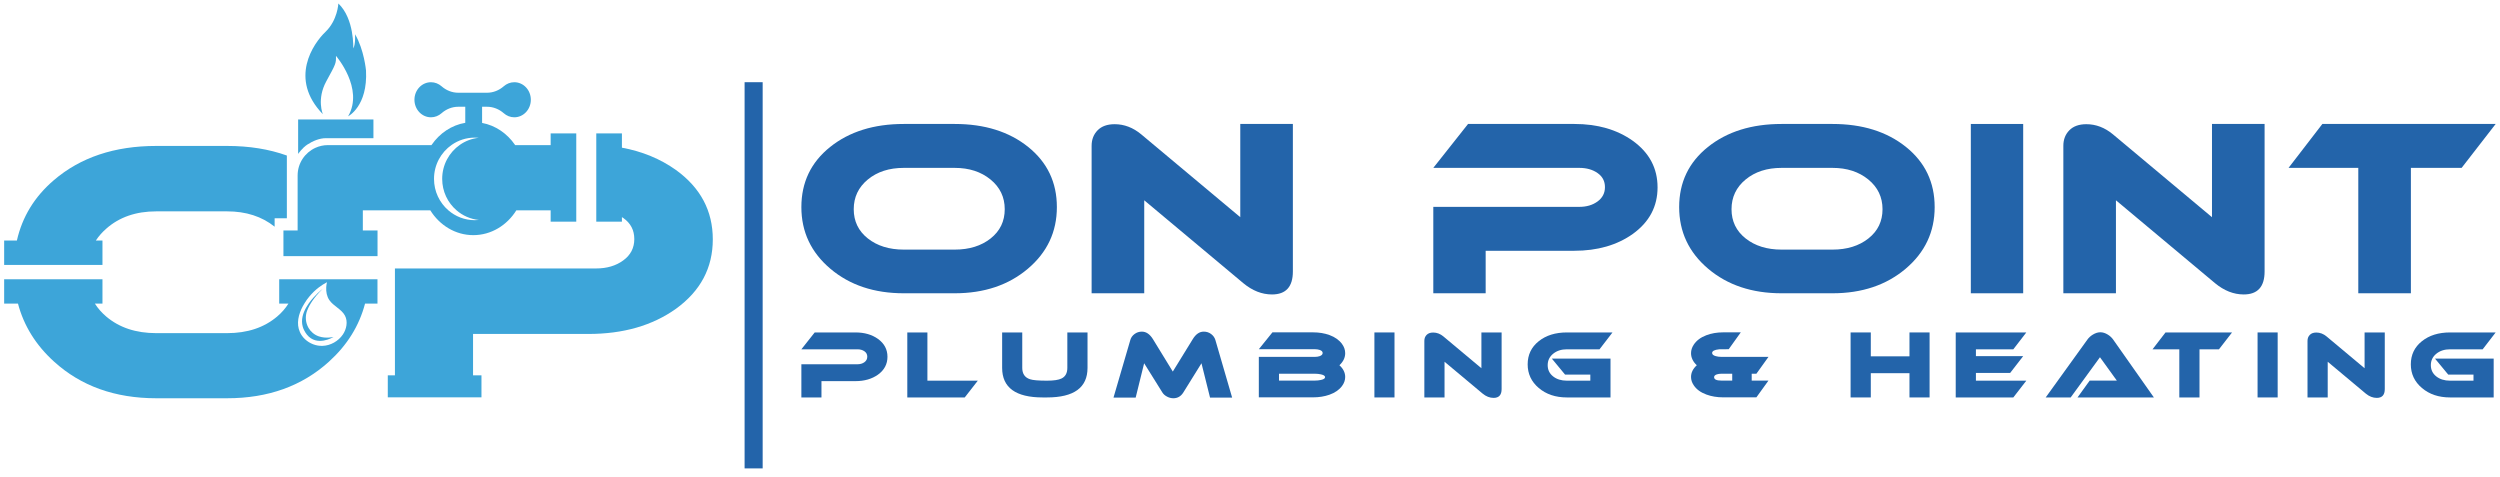
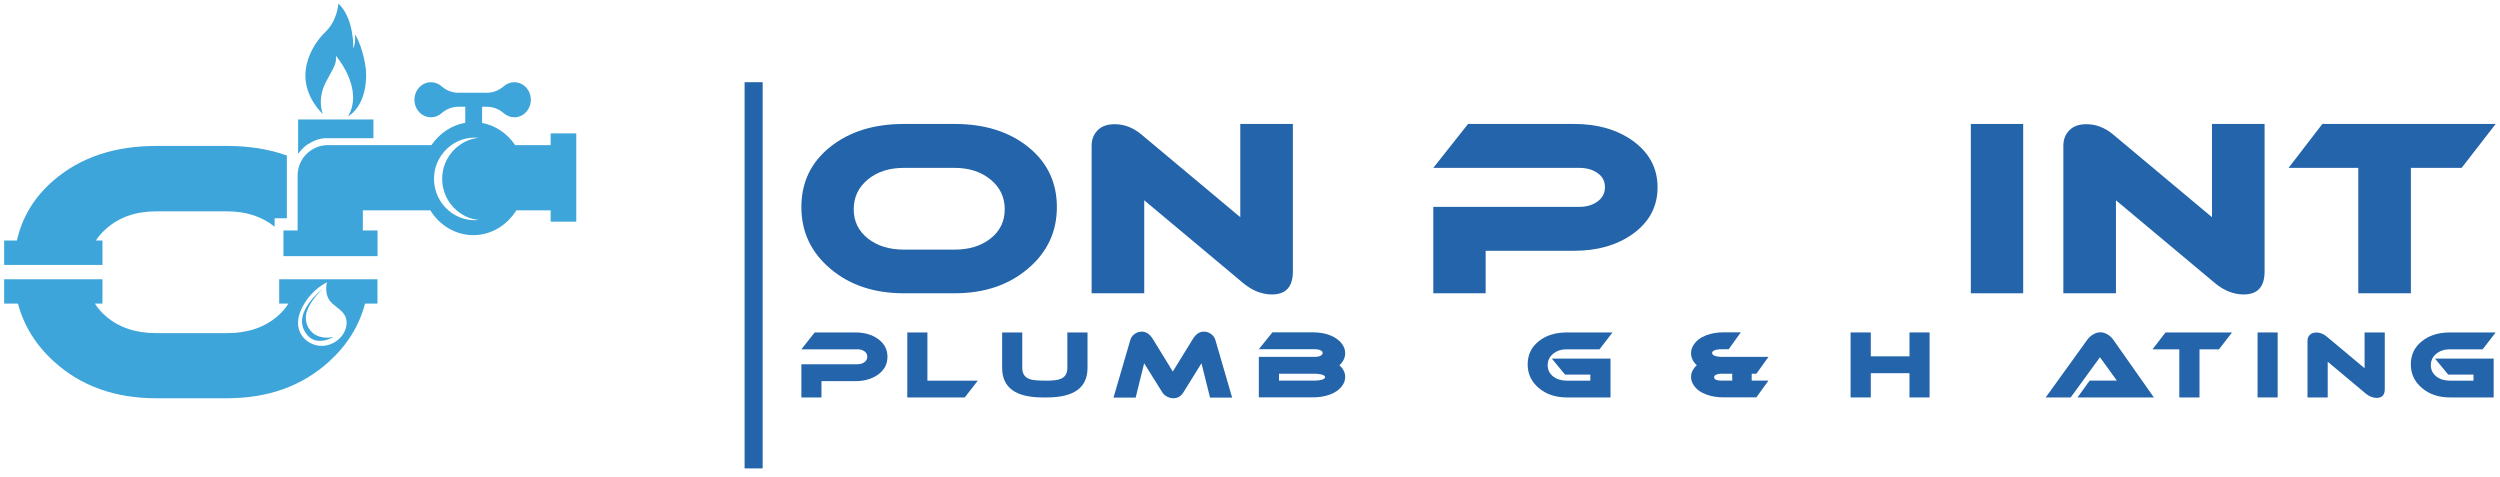
<svg xmlns="http://www.w3.org/2000/svg" width="215" height="41" viewBox="0 0 215 41" fill="none">
  <g clip-path="url(#clip0_7690_3640)">
    <path d="M82.106 14.438H77.723C76.471 14.438 75.441 14.771 74.633 15.437C73.825 16.104 73.421 16.956 73.421 17.992C73.421 19.029 73.825 19.867 74.633 20.506C75.441 21.146 76.471 21.466 77.723 21.466H82.106C83.358 21.466 84.388 21.146 85.196 20.506C86.003 19.867 86.407 19.029 86.407 17.992C86.407 16.956 86 16.104 85.185 15.437C84.371 14.771 83.344 14.438 82.106 14.438ZM90.891 17.81C90.891 19.938 90.059 21.705 88.396 23.112C86.734 24.518 84.636 25.222 82.106 25.222H77.723C75.178 25.222 73.074 24.518 71.412 23.112C69.749 21.705 68.918 19.938 68.918 17.81C68.918 15.683 69.742 13.96 71.391 12.64C73.041 11.321 75.151 10.661 77.723 10.661H82.106C84.677 10.661 86.784 11.321 88.427 12.64C90.069 13.96 90.891 15.683 90.891 17.81Z" fill="#2364AA" />
    <path d="M111.187 23.344C111.187 24.664 110.588 25.323 109.389 25.323C108.528 25.323 107.706 25 106.926 24.354L98.404 17.225V25.222H93.879V12.539C93.879 12.001 94.051 11.557 94.394 11.206C94.738 10.856 95.226 10.681 95.859 10.681C96.68 10.681 97.441 10.971 98.141 11.55L106.664 18.679V10.661H111.187V23.344Z" fill="#2364AA" />
    <path d="M142.55 16.114C142.55 17.757 141.844 19.09 140.429 20.113C139.069 21.082 137.386 21.567 135.381 21.567H127.767V25.222H123.264V17.79H135.825C136.444 17.79 136.966 17.636 137.39 17.326C137.814 17.016 138.026 16.605 138.026 16.094C138.026 15.582 137.814 15.178 137.39 14.882C136.966 14.586 136.444 14.438 135.825 14.438H123.264L126.252 10.661H135.401C137.394 10.661 139.069 11.146 140.429 12.115C141.844 13.138 142.55 14.471 142.55 16.114Z" fill="#2364AA" />
-     <path d="M157.596 14.438H153.213C151.961 14.438 150.931 14.771 150.124 15.437C149.316 16.104 148.911 16.956 148.911 17.992C148.911 19.029 149.316 19.867 150.124 20.506C150.931 21.146 151.961 21.466 153.213 21.466H157.596C158.848 21.466 159.878 21.146 160.686 20.506C161.494 19.867 161.897 19.029 161.897 17.992C161.897 16.956 161.49 16.104 160.676 15.437C159.861 14.771 158.834 14.438 157.596 14.438ZM166.381 17.81C166.381 19.938 165.549 21.705 163.886 23.112C162.224 24.518 160.126 25.222 157.596 25.222H153.213C150.669 25.222 148.565 24.518 146.902 23.112C145.239 21.705 144.408 19.938 144.408 17.81C144.408 15.683 145.233 13.96 146.881 12.64C148.531 11.321 150.641 10.661 153.213 10.661H157.596C160.167 10.661 162.274 11.321 163.917 12.64C165.559 13.96 166.381 15.683 166.381 17.81Z" fill="#2364AA" />
    <path d="M173.994 10.661H169.491V25.222H173.994V10.661Z" fill="#2364AA" />
    <path d="M194.755 23.344C194.755 24.664 194.156 25.323 192.958 25.323C192.096 25.323 191.275 25 190.494 24.354L181.971 17.225V25.222H177.448V12.539C177.448 12.001 177.619 11.557 177.962 11.206C178.306 10.856 178.794 10.681 179.426 10.681C180.248 10.681 181.009 10.971 181.709 11.55L190.231 18.679V10.661H194.755V23.344Z" fill="#2364AA" />
    <path d="M214.627 10.661L211.699 14.438H207.337V25.222H202.813V14.438H196.815L199.723 10.661H214.627Z" fill="#2364AA" />
    <path d="M76.322 30.683C76.322 31.314 76.051 31.826 75.508 32.218C74.986 32.59 74.34 32.777 73.569 32.777H70.646V34.18H68.918V31.327H73.74C73.978 31.327 74.178 31.267 74.341 31.149C74.504 31.03 74.586 30.872 74.586 30.676C74.586 30.479 74.504 30.324 74.341 30.21C74.178 30.097 73.978 30.04 73.74 30.04H68.918L70.065 28.59H73.577C74.342 28.59 74.986 28.776 75.508 29.148C76.051 29.541 76.322 30.053 76.322 30.683Z" fill="#2364AA" />
    <path d="M84.091 32.738L82.967 34.18H78.028V28.59H79.757V32.738H84.091Z" fill="#2364AA" />
    <path d="M93.527 31.637C93.527 33.332 92.364 34.18 90.038 34.18H89.674C87.348 34.18 86.184 33.332 86.184 31.637V28.59H87.914V31.637C87.914 32.144 88.136 32.469 88.581 32.614C88.819 32.697 89.304 32.738 90.038 32.738C90.622 32.738 91.038 32.676 91.287 32.552C91.622 32.392 91.791 32.087 91.791 31.637V28.59H93.527V31.637Z" fill="#2364AA" />
    <path d="M105.964 34.196H104.064L103.327 31.241L101.761 33.762C101.554 34.087 101.27 34.25 100.909 34.25C100.722 34.25 100.541 34.203 100.366 34.11C100.19 34.017 100.058 33.901 99.97 33.762L98.396 31.241L97.667 34.196H95.76L97.21 29.233C97.266 29.032 97.387 28.863 97.571 28.726C97.754 28.589 97.964 28.52 98.202 28.52C98.569 28.52 98.887 28.737 99.156 29.171L100.861 31.955L102.575 29.171C102.839 28.737 103.154 28.52 103.521 28.52C103.764 28.52 103.976 28.589 104.157 28.726C104.338 28.863 104.459 29.032 104.521 29.233L105.964 34.196Z" fill="#2364AA" />
    <path d="M113.089 32.141H109.995V32.73H113.089C113.269 32.73 113.44 32.712 113.601 32.676C113.838 32.624 113.957 32.544 113.957 32.435C113.957 32.327 113.838 32.247 113.601 32.195C113.44 32.159 113.269 32.141 113.089 32.141ZM115.19 31.412C115.521 31.712 115.686 32.048 115.686 32.42C115.686 32.694 115.596 32.953 115.415 33.195C115.171 33.526 114.81 33.777 114.329 33.947C113.906 34.097 113.435 34.172 112.918 34.172H108.259V30.691H113.089C113.234 30.691 113.368 30.67 113.492 30.629C113.663 30.567 113.748 30.476 113.748 30.358C113.748 30.239 113.663 30.151 113.492 30.094C113.368 30.053 113.234 30.032 113.089 30.032H108.259L109.429 28.582H112.918C113.44 28.582 113.913 28.66 114.337 28.815C114.812 28.991 115.171 29.247 115.415 29.582C115.596 29.831 115.686 30.094 115.686 30.373C115.686 30.756 115.521 31.102 115.19 31.412Z" fill="#2364AA" />
-     <path d="M119.927 28.59H118.199V34.18H119.927V28.59Z" fill="#2364AA" />
-     <path d="M129.139 33.459C129.139 33.966 128.908 34.219 128.448 34.219C128.117 34.219 127.802 34.095 127.502 33.847L124.23 31.11V34.18H122.494V29.311C122.494 29.104 122.559 28.934 122.691 28.799C122.823 28.665 123.011 28.598 123.254 28.598C123.569 28.598 123.861 28.709 124.129 28.931L127.401 31.668V28.59H129.139V33.459Z" fill="#2364AA" />
    <path d="M138.675 28.59L137.559 30.04H134.752C134.276 30.04 133.882 30.168 133.569 30.424C133.256 30.679 133.101 31.006 133.101 31.404C133.101 31.802 133.256 32.124 133.566 32.37C133.876 32.615 134.271 32.738 134.752 32.738H136.768V32.218H134.597L133.457 30.838H138.504V34.18H134.752C133.78 34.18 132.975 33.91 132.336 33.37C131.698 32.83 131.379 32.151 131.379 31.334C131.379 30.518 131.694 29.856 132.325 29.35C132.956 28.843 133.764 28.59 134.752 28.59H138.675Z" fill="#2364AA" />
    <path d="M148.971 32.73V32.141H148.034C147.894 32.141 147.767 32.159 147.654 32.195C147.493 32.247 147.413 32.327 147.413 32.435C147.413 32.632 147.62 32.73 148.034 32.73H148.971ZM152.089 30.691L151.049 32.141H150.646V32.73H152.089L151.049 34.172H148.196C147.669 34.172 147.189 34.092 146.754 33.932C146.258 33.751 145.894 33.485 145.661 33.133C145.506 32.906 145.429 32.668 145.429 32.42C145.429 32.048 145.594 31.712 145.924 31.412C145.594 31.102 145.429 30.756 145.429 30.373C145.429 30.12 145.506 29.877 145.661 29.644C145.894 29.288 146.255 29.016 146.746 28.83C147.181 28.665 147.664 28.582 148.196 28.582H149.708L148.669 30.032C148.204 30.032 147.93 30.035 147.847 30.04C147.444 30.081 147.243 30.187 147.243 30.358C147.243 30.482 147.349 30.572 147.561 30.629C147.705 30.67 147.863 30.691 148.034 30.691H152.089Z" fill="#2364AA" />
    <path d="M165.944 34.18H164.215V32.094H160.889V34.18H159.151V28.59H160.889V30.645H164.215V28.59H165.944V34.18Z" fill="#2364AA" />
-     <path d="M174.263 32.738L173.146 34.18H168.192V28.59H174.263L173.146 30.04H169.929V30.629H173.992L172.875 32.071H169.929V32.738H174.263Z" fill="#2364AA" />
    <path d="M178.667 34.18L179.714 32.73H182.047L180.597 30.722L178.078 34.18H175.93L179.512 29.21C179.626 29.045 179.784 28.9 179.985 28.776C180.207 28.642 180.421 28.575 180.629 28.575C180.841 28.575 181.055 28.642 181.272 28.776C181.464 28.895 181.619 29.04 181.737 29.21L185.234 34.18H178.667Z" fill="#2364AA" />
    <path d="M191.956 28.59L190.832 30.04H189.157V34.18H187.421V30.04H185.118L186.234 28.59H191.956Z" fill="#2364AA" />
    <path d="M195.879 28.59H194.151V34.18H195.879V28.59Z" fill="#2364AA" />
    <path d="M205.091 33.459C205.091 33.966 204.861 34.219 204.401 34.219C204.07 34.219 203.754 34.095 203.454 33.847L200.183 31.11V34.18H198.446V29.311C198.446 29.104 198.512 28.934 198.644 28.799C198.775 28.665 198.963 28.598 199.206 28.598C199.521 28.598 199.813 28.709 200.081 28.931L203.354 31.668V28.59H205.091V33.459Z" fill="#2364AA" />
    <path d="M214.627 28.59L213.511 30.04H210.704C210.229 30.04 209.834 30.168 209.521 30.424C209.209 30.679 209.053 31.006 209.053 31.404C209.053 31.802 209.208 32.124 209.518 32.37C209.828 32.615 210.223 32.738 210.704 32.738H212.72V32.218H210.549L209.409 30.838H214.456V34.18H210.704C209.732 34.18 208.927 33.91 208.289 33.37C207.65 32.83 207.331 32.151 207.331 31.334C207.331 30.518 207.646 29.856 208.277 29.35C208.908 28.843 209.716 28.59 210.704 28.59H214.627Z" fill="#2364AA" />
-     <path d="M61.301 20.586C61.301 23.037 60.246 25.024 58.136 26.553C56.109 27.998 53.598 28.72 50.606 28.72H40.682V32.276H41.406V34.173H33.35V32.276H33.964V23.087H51.267C52.192 23.087 52.971 22.857 53.603 22.393C54.237 21.932 54.55 21.318 54.55 20.559C54.55 19.794 54.237 19.191 53.603 18.749C53.563 18.722 53.525 18.697 53.485 18.672V19.065H51.28V11.47H53.485V12.7C55.242 13.024 56.793 13.665 58.136 14.622C60.246 16.148 61.301 18.135 61.301 20.586Z" fill="#3DA5D9" />
    <path d="M38.857 12.452C39.419 12.062 40.099 11.835 40.831 11.835C40.948 11.835 41.064 11.842 41.181 11.85C40.581 11.911 40.027 12.125 39.557 12.452C38.634 13.09 38.028 14.166 38.028 15.383C38.028 16.468 38.506 17.437 39.261 18.086C39.788 18.543 40.451 18.843 41.181 18.917C41.064 18.927 40.948 18.936 40.831 18.936C39.962 18.936 39.169 18.617 38.556 18.086C37.803 17.436 37.325 16.466 37.325 15.383C37.325 14.164 37.931 13.09 38.857 12.452ZM32.468 19.821H31.204V18.088H37.006C37.807 19.374 39.165 20.222 40.705 20.222C42.245 20.222 43.603 19.374 44.406 18.088H47.356V19.066H49.559V11.47H47.356V12.479H44.303C44.297 12.471 44.291 12.461 44.285 12.452C43.613 11.477 42.61 10.786 41.46 10.572V9.181H41.886C42.419 9.181 42.923 9.387 43.324 9.737C43.569 9.955 43.886 10.088 44.23 10.088C45.015 10.088 45.652 9.412 45.652 8.579C45.652 7.744 45.015 7.071 44.23 7.071C43.886 7.071 43.569 7.203 43.324 7.419C42.923 7.769 42.419 7.975 41.886 7.975H39.406C38.877 7.975 38.37 7.769 37.973 7.419C37.725 7.203 37.409 7.071 37.065 7.071C36.278 7.071 35.642 7.744 35.642 8.579C35.642 9.412 36.278 10.088 37.065 10.088C37.409 10.088 37.725 9.955 37.973 9.737C38.37 9.387 38.877 9.181 39.406 9.181H40.013V10.562C38.835 10.761 37.812 11.458 37.125 12.452C37.119 12.461 37.113 12.471 37.107 12.479H28.208C27.82 12.479 27.449 12.563 27.117 12.717C26.221 13.128 25.596 14.034 25.596 15.09V19.821H24.375V22.026H32.468V19.821Z" fill="#3DA5D9" />
    <path d="M24.67 13.376V18.77H23.618V19.495C22.518 18.615 21.154 18.177 19.534 18.177H13.435C11.692 18.177 10.259 18.673 9.136 19.667C8.78 19.98 8.482 20.318 8.242 20.688H8.812V22.783H0.357V20.688H1.452C1.913 18.647 2.971 16.916 4.625 15.5C6.917 13.534 9.855 12.551 13.435 12.551H19.534C21.428 12.551 23.14 12.826 24.67 13.376Z" fill="#3DA5D9" />
    <path d="M28.685 28.977C28.617 29.019 27.249 29.833 26.395 28.779C26.392 28.776 26.392 28.773 26.389 28.77C26.301 28.661 26.218 28.529 26.143 28.377C26.097 28.283 26.06 28.185 26.034 28.088C25.873 27.515 26.049 26.933 26.341 26.426C26.343 26.423 26.346 26.42 26.346 26.417C26.41 26.308 26.478 26.202 26.55 26.099C27.043 25.397 27.685 24.892 27.737 24.855C26.997 25.577 26.622 26.193 26.433 26.669C26.433 26.672 26.43 26.675 26.43 26.678C26.427 26.684 26.424 26.689 26.421 26.692C26.223 27.202 26.278 27.756 26.53 28.194C26.53 28.197 26.533 28.2 26.536 28.206C26.728 28.532 27.032 28.796 27.421 28.928C28.038 29.134 28.642 28.985 28.685 28.977Z" fill="#3DA5D9" />
    <path d="M29.488 28.767C29.098 29.34 28.43 29.721 27.743 29.744C27.189 29.765 26.639 29.552 26.235 29.177C26.232 29.174 26.232 29.174 26.229 29.171C26.129 29.08 26.04 28.974 25.96 28.859C25.894 28.764 25.84 28.667 25.794 28.566C25.464 27.836 25.67 27.028 26.046 26.325C26.091 26.242 26.137 26.162 26.192 26.079C26.192 26.076 26.192 26.076 26.195 26.073C26.315 25.872 26.453 25.68 26.602 25.503C26.846 25.207 27.12 24.944 27.424 24.712C27.642 24.546 27.874 24.399 28.118 24.27C28.084 24.417 28.064 24.563 28.055 24.712C28.035 25.102 28.107 25.491 28.322 25.807C28.68 26.331 29.368 26.583 29.666 27.142C29.932 27.649 29.806 28.294 29.488 28.767ZM24.011 24.018V26.11H24.805C24.552 26.517 24.229 26.887 23.833 27.223C22.709 28.174 21.277 28.65 19.534 28.65H13.435C11.692 28.65 10.259 28.174 9.136 27.223C8.743 26.887 8.417 26.517 8.161 26.11H8.812V24.018H0.357V26.11H1.546C2.051 28.019 3.086 29.684 4.653 31.103C6.966 33.201 9.893 34.25 13.435 34.25H19.534C23.056 34.25 25.974 33.201 28.29 31.103C29.858 29.684 30.892 28.019 31.394 26.11H32.463V24.018H24.011Z" fill="#3DA5D9" />
    <path d="M28.062 6.992C28.905 5.452 28.905 5.452 28.893 4.803C28.893 4.803 31.33 7.609 29.937 10.003C29.937 10.003 31.638 9.146 31.477 6.062C31.477 6.062 31.316 4.278 30.534 2.944C30.534 2.944 30.592 3.809 30.381 4.167C30.381 4.167 30.489 1.618 29.099 0.3C29.099 0.3 29.037 1.738 27.99 2.741C26.943 3.743 24.823 6.78 27.763 9.817C27.763 9.817 27.22 8.531 28.062 6.992Z" fill="#3DA5D9" />
    <path d="M25.639 10.274V13.238C25.639 13.238 25.99 12.718 26.438 12.429C26.905 12.126 27.473 11.883 28.029 11.883H32.115V10.274H25.639Z" fill="#3DA5D9" />
    <path d="M65.589 7.071H64.035V40.285H65.589V7.071Z" fill="#2364AA" />
  </g>
  <defs>
    <clipPath id="clip0_7690_3640">
      <rect width="215" height="40" fill="white" transform="translate(0 0.3)" />
    </clipPath>
  </defs>
</svg>